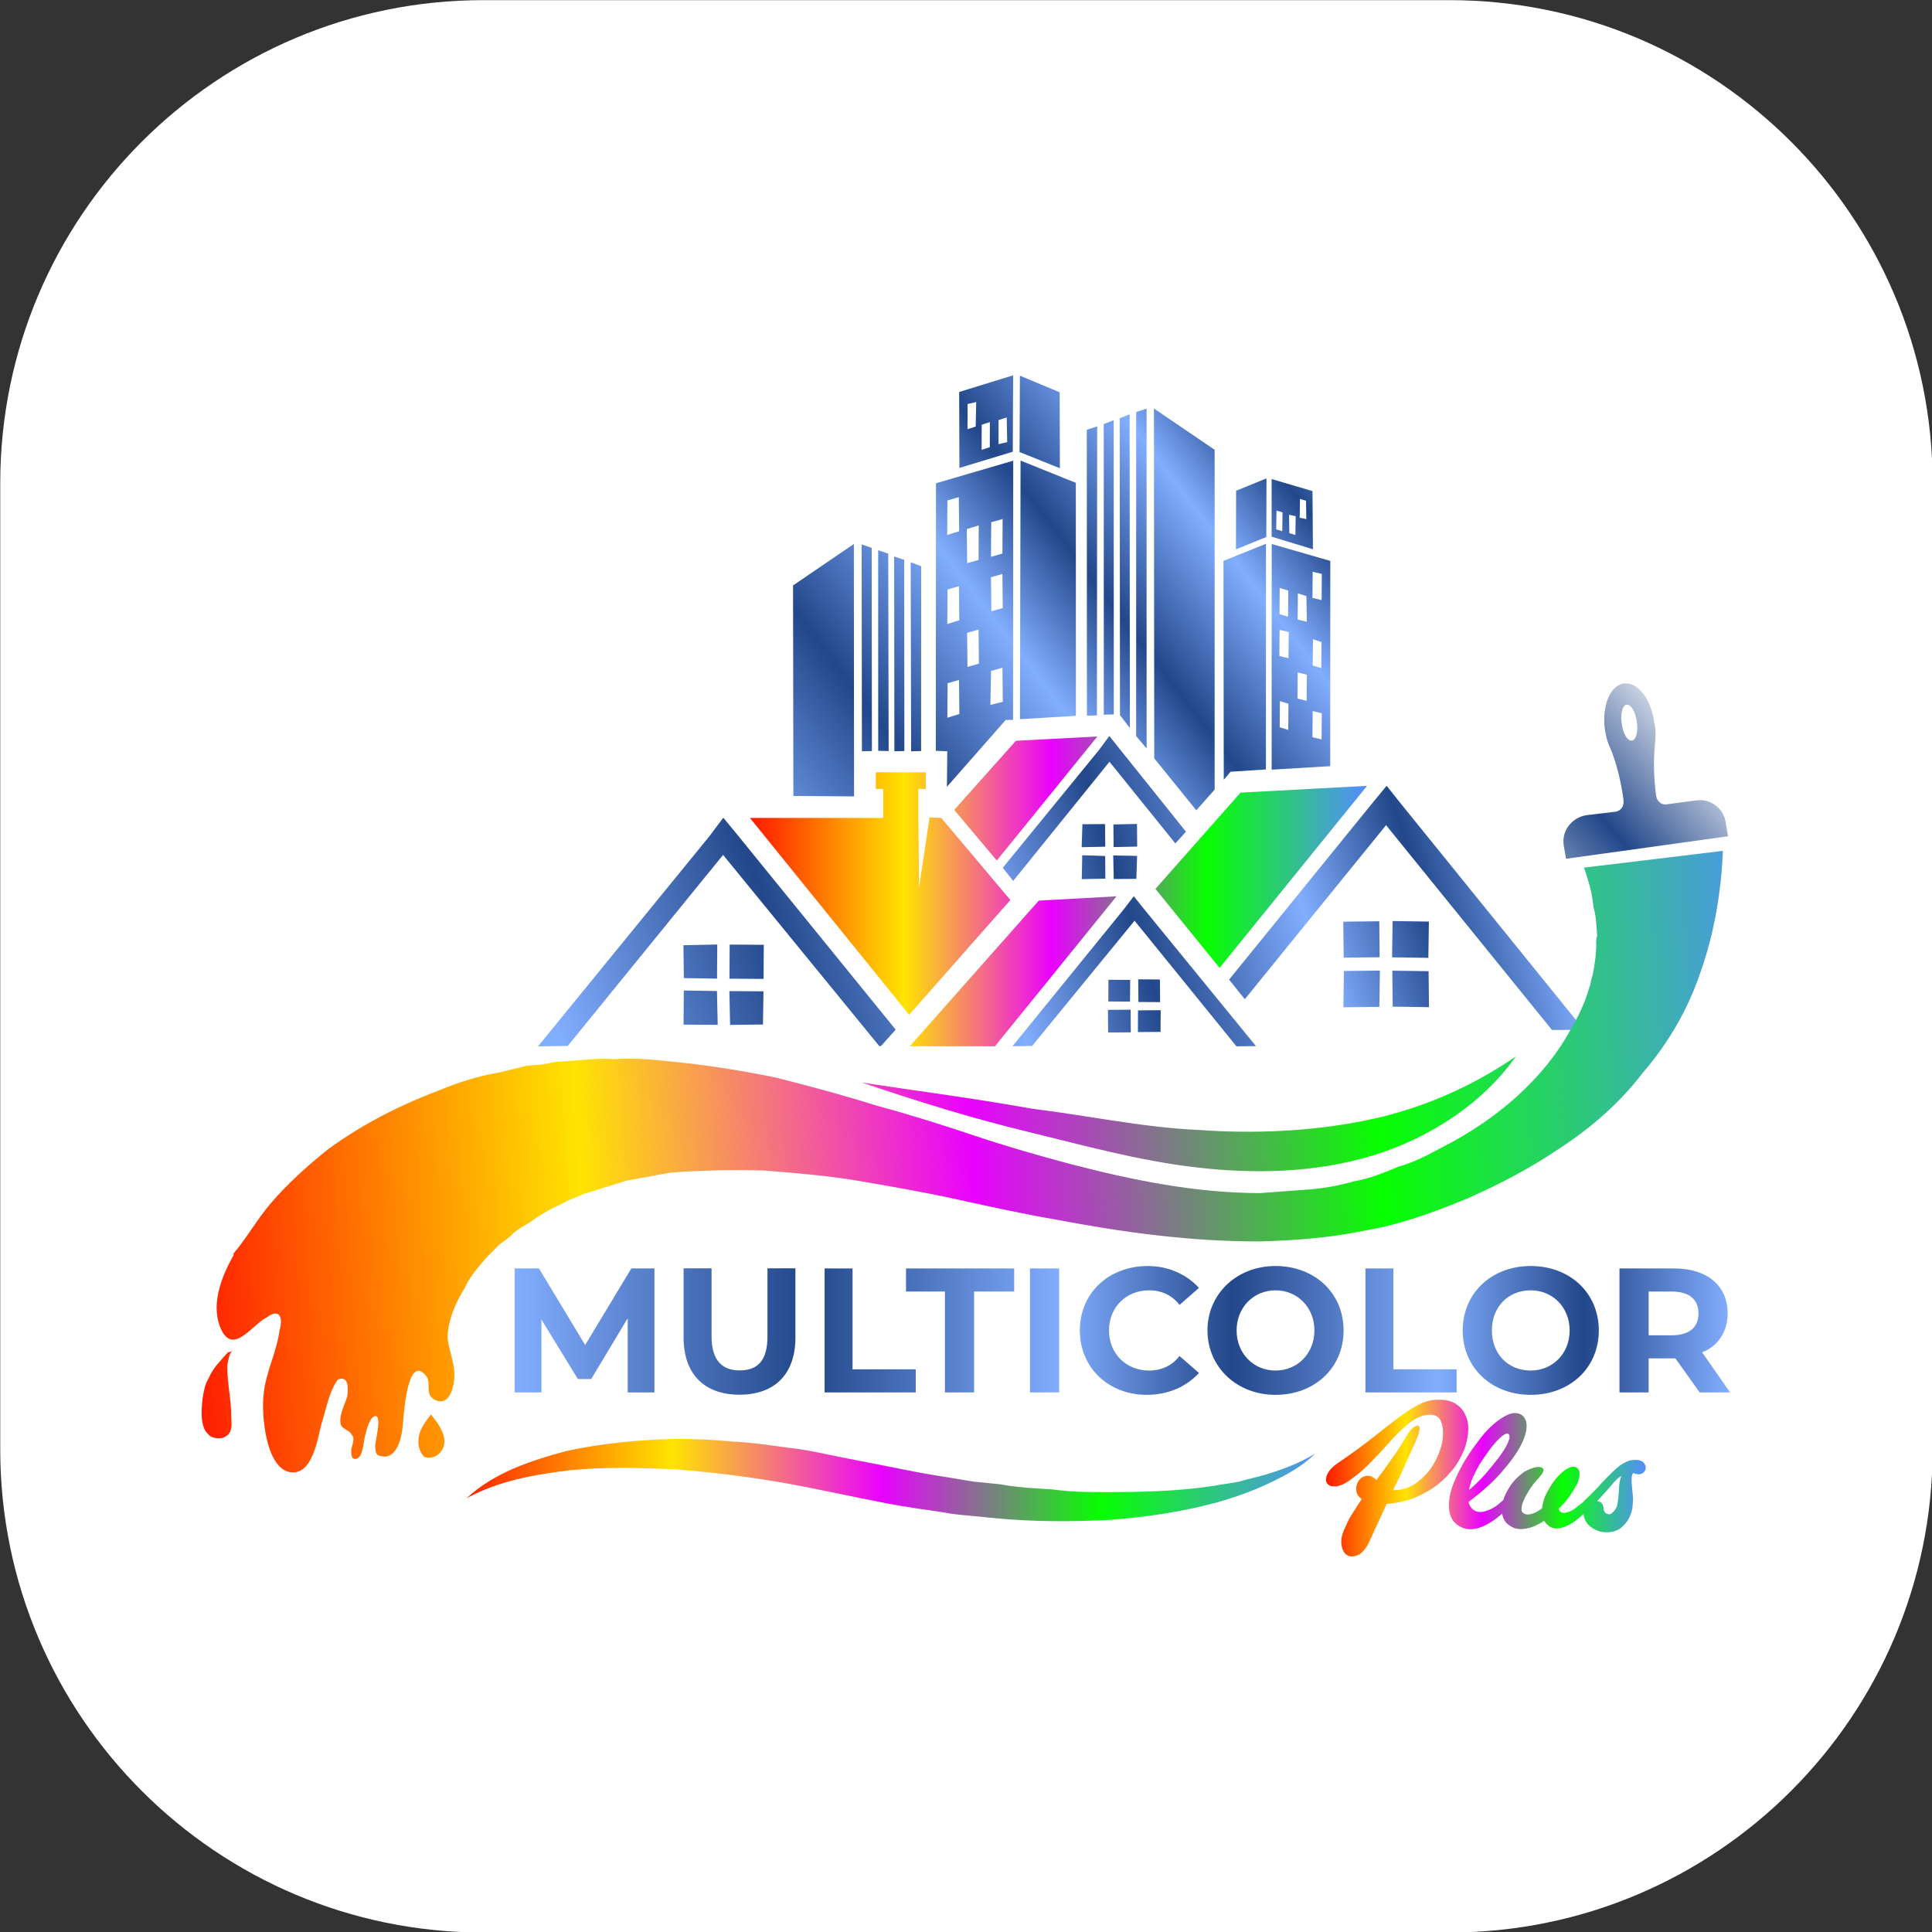
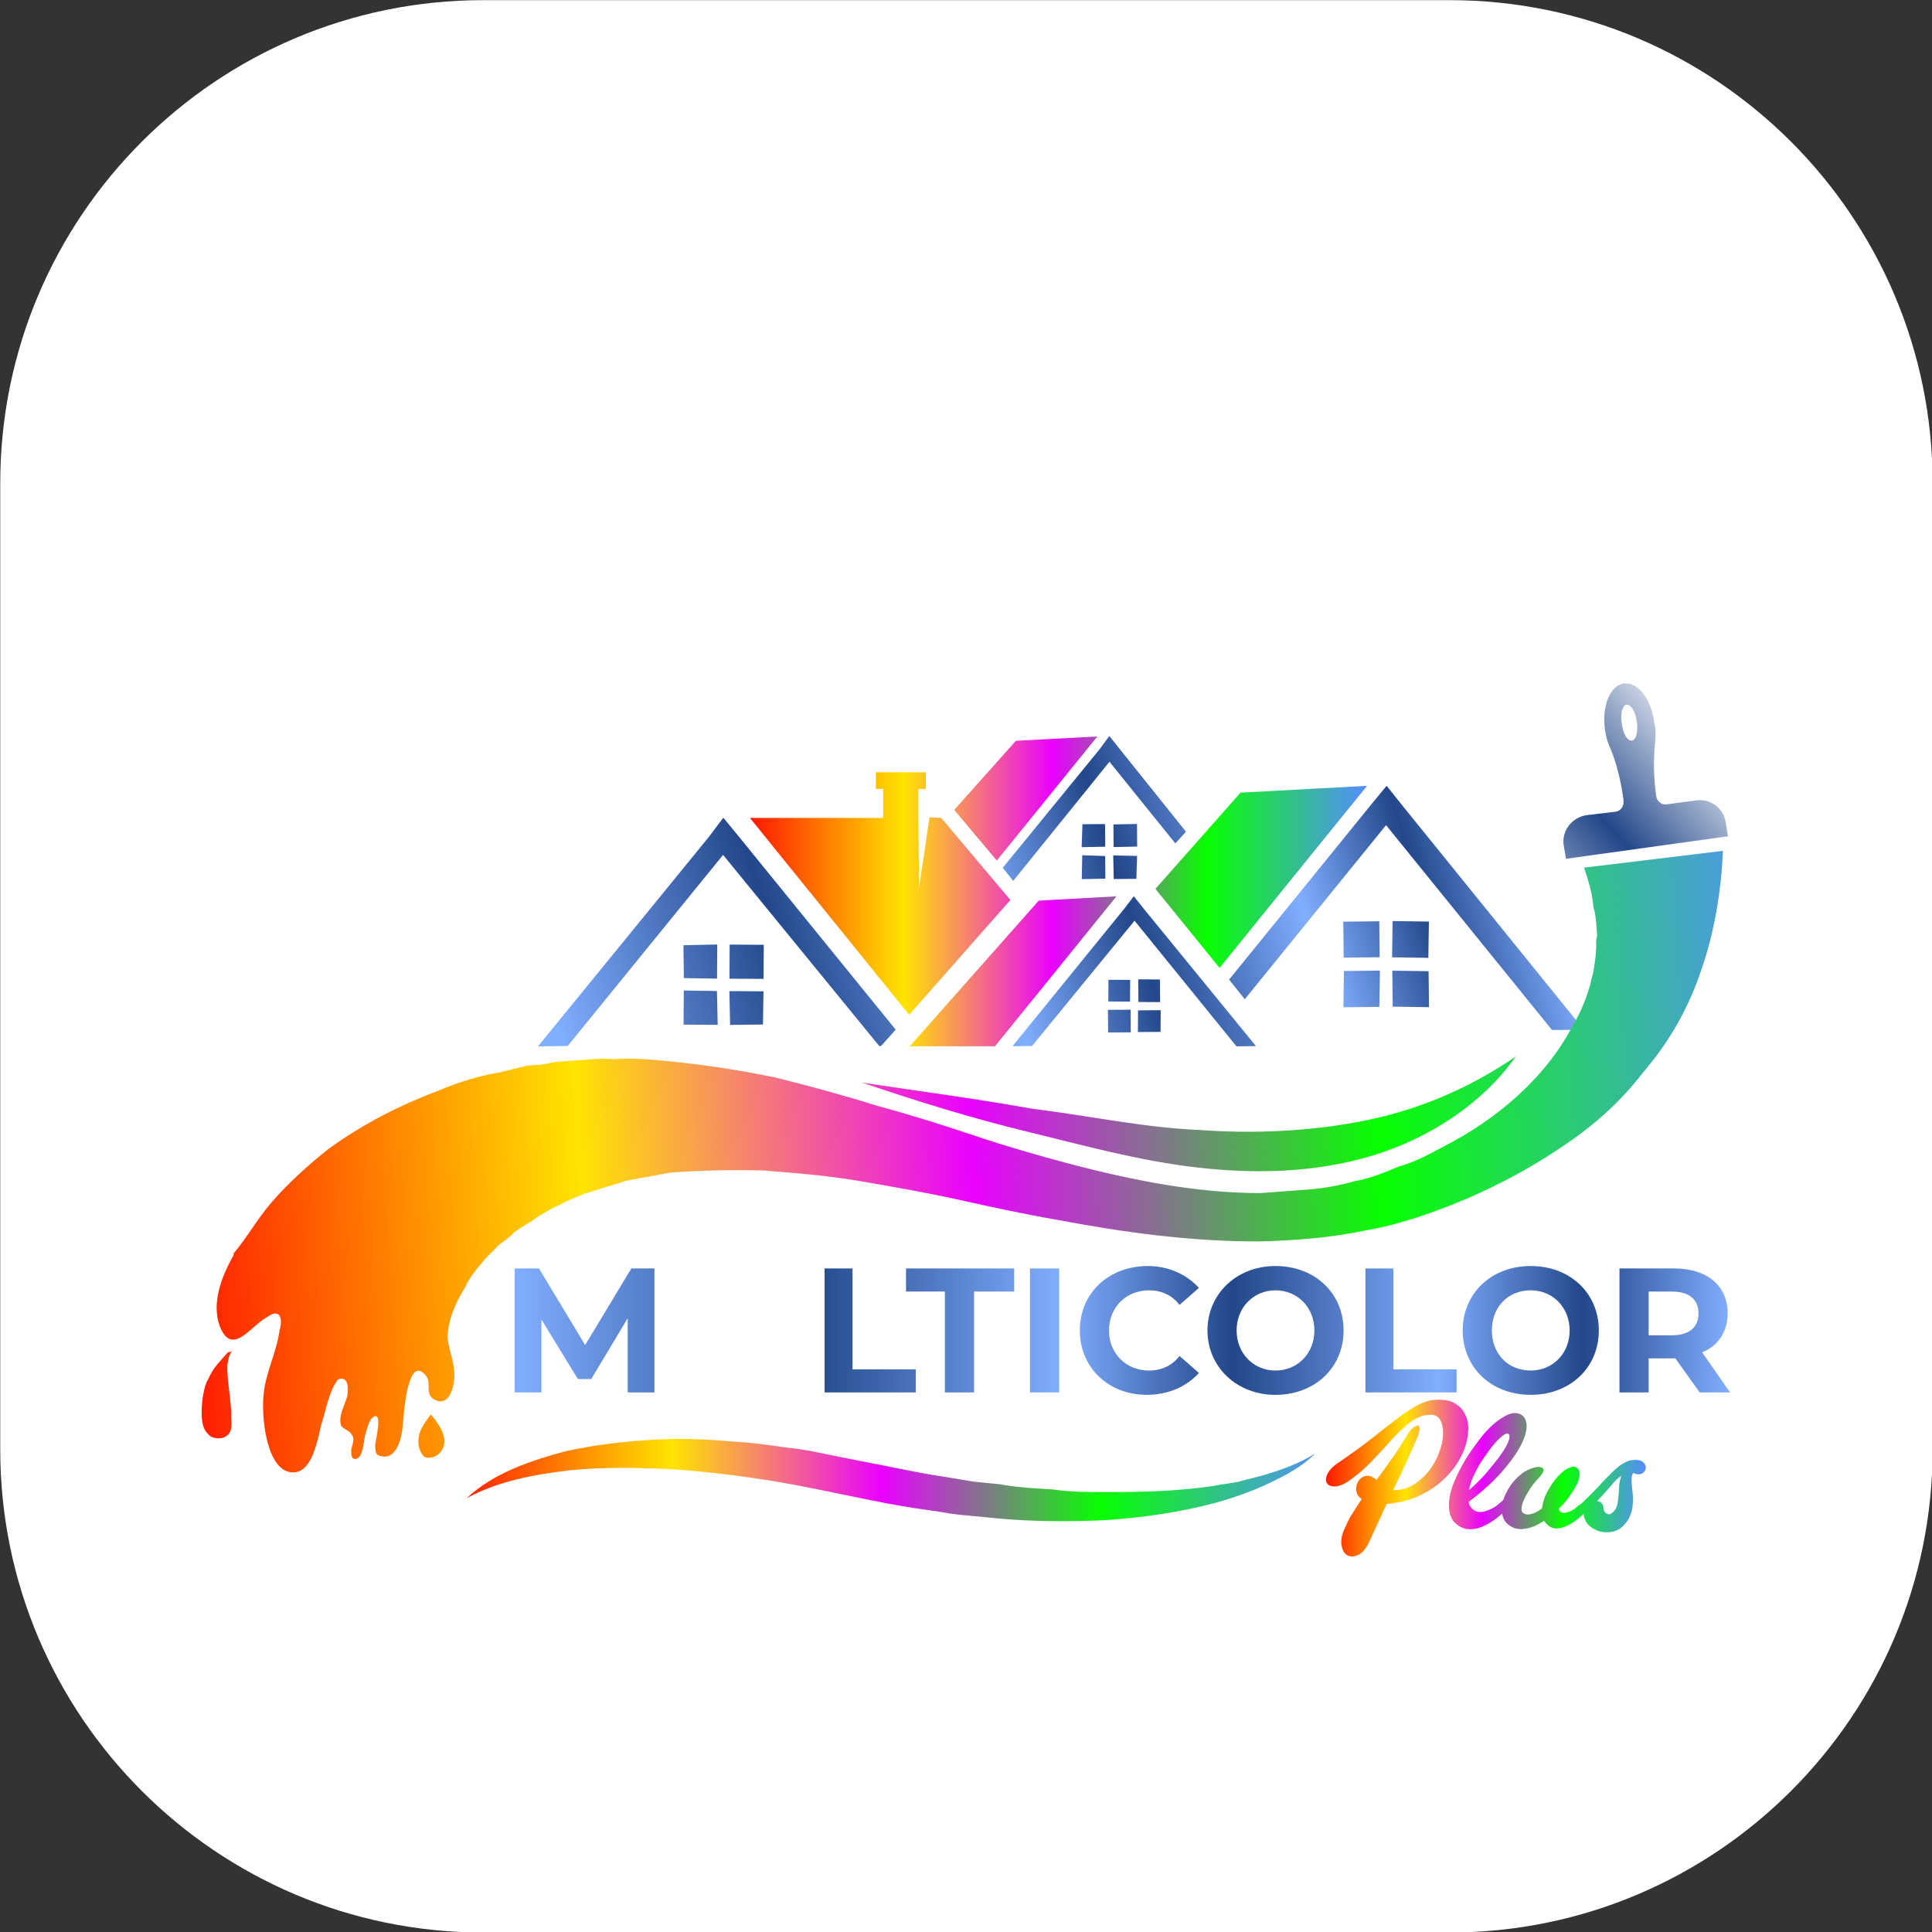
<svg xmlns="http://www.w3.org/2000/svg" width="100%" height="100%" viewBox="0 0 192 192" version="1.1" xml:space="preserve" style="fill-rule:evenodd;clip-rule:evenodd;stroke-linejoin:round;stroke-miterlimit:2;">
  <rect x="0" y="0" width="192" height="192" fill="#333333" stroke="none" />
  <g id="Squircle" transform="matrix(1.81,0,0,1.81,-120.886,-69.023)">
    <path d="M172.899,64.666C172.899,50.027 161.014,38.142 146.374,38.142L93.325,38.142C78.686,38.142 66.801,50.027 66.801,64.666L66.801,117.715C66.801,132.354 78.686,144.24 93.325,144.24L146.374,144.24C161.014,144.24 172.899,132.354 172.899,117.715L172.899,64.666Z" style="fill:white;" />
  </g>
  <g transform="matrix(0.876,0,0,0.876,-28.147,-28.148)">
    <g>
      <g transform="matrix(137.886,0,0,-137.886,90.517,183.064)">
        <path d="M0.093,-0.051L0.093,0.01L0.063,-0.04L0.052,-0.04L0.022,0.009L0.022,-0.051L-0,-0.051L-0,0.051L0.02,0.051L0.058,-0.012L0.096,0.051L0.115,0.051L0.115,-0.051L0.093,-0.051Z" style="fill:url(#_Linear1);fill-rule:nonzero;" />
      </g>
      <g transform="matrix(137.886,0,0,-137.886,90.517,183.186)">
-         <path d="M0.208,0.052L0.208,-0.004C0.208,-0.024 0.2,-0.032 0.185,-0.032C0.171,-0.032 0.162,-0.024 0.162,-0.004L0.162,0.052L0.139,0.052L0.139,-0.005C0.139,-0.035 0.156,-0.052 0.185,-0.052C0.214,-0.052 0.231,-0.035 0.231,-0.005L0.231,0.052L0.208,0.052Z" style="fill:url(#_Linear2);fill-rule:nonzero;" />
-       </g>
+         </g>
      <g transform="matrix(137.886,0,0,-137.886,90.517,183.065)">
        <path d="M0.255,0.051L0.255,-0.051L0.33,-0.051L0.33,-0.032L0.278,-0.032L0.278,0.051L0.255,0.051Z" style="fill:url(#_Linear3);fill-rule:nonzero;" />
      </g>
      <g transform="matrix(137.886,0,0,-137.886,90.517,183.065)">
        <path d="M0.322,0.051L0.322,0.032L0.354,0.032L0.354,-0.051L0.378,-0.051L0.378,0.032L0.411,0.032L0.411,0.051L0.322,0.051Z" style="fill:url(#_Linear4);fill-rule:nonzero;" />
      </g>
      <g transform="matrix(137.886,0,0,-137.886,90.517,183.065)">
        <rect x="0.424" y="-0.051" width="0.024" height="0.102" style="fill:url(#_Linear5);" />
      </g>
      <g transform="matrix(137.886,0,0,-137.886,90.517,183.065)">
        <path d="M0.465,0C0.465,-0.031 0.489,-0.053 0.52,-0.053C0.538,-0.053 0.553,-0.046 0.563,-0.035L0.547,-0.021C0.541,-0.029 0.532,-0.033 0.522,-0.033C0.503,-0.033 0.489,-0.019 0.489,0C0.489,0.019 0.503,0.033 0.522,0.033C0.532,0.033 0.541,0.029 0.547,0.021L0.563,0.035C0.553,0.046 0.538,0.053 0.521,0.053C0.489,0.053 0.465,0.031 0.465,0Z" style="fill:url(#_Linear6);fill-rule:nonzero;" />
      </g>
      <g transform="matrix(137.886,0,0,-137.886,90.517,183.065)">
        <path d="M0.57,0C0.57,-0.03 0.594,-0.053 0.626,-0.053C0.658,-0.053 0.682,-0.031 0.682,0C0.682,0.031 0.658,0.053 0.626,0.053C0.594,0.053 0.57,0.03 0.57,0ZM0.594,0C0.594,0.019 0.608,0.033 0.626,0.033C0.644,0.033 0.658,0.019 0.658,0C0.658,-0.019 0.644,-0.033 0.626,-0.033C0.608,-0.033 0.594,-0.019 0.594,0Z" style="fill:url(#_Linear7);fill-rule:nonzero;" />
      </g>
      <g transform="matrix(137.886,0,0,-137.886,90.517,183.065)">
        <path d="M0.7,0.051L0.7,-0.051L0.775,-0.051L0.775,-0.032L0.723,-0.032L0.723,0.051L0.7,0.051Z" style="fill:url(#_Linear8);fill-rule:nonzero;" />
      </g>
      <g transform="matrix(137.886,0,0,-137.886,90.517,183.065)">
        <path d="M0.78,0C0.78,-0.03 0.803,-0.053 0.836,-0.053C0.868,-0.053 0.892,-0.031 0.892,0C0.892,0.031 0.868,0.053 0.836,0.053C0.803,0.053 0.78,0.03 0.78,0ZM0.804,0C0.804,0.019 0.817,0.033 0.836,0.033C0.854,0.033 0.868,0.019 0.868,0C0.868,-0.019 0.854,-0.033 0.836,-0.033C0.817,-0.033 0.804,-0.019 0.804,0Z" style="fill:url(#_Linear9);fill-rule:nonzero;" />
      </g>
      <g transform="matrix(137.886,0,0,-137.886,90.517,183.065)">
        <path d="M0.909,0.051L0.909,-0.051L0.933,-0.051L0.933,-0.023L0.955,-0.023L0.975,-0.051L1,-0.051L0.977,-0.018C0.99,-0.013 0.998,-0.001 0.998,0.014C0.998,0.037 0.981,0.051 0.954,0.051L0.909,0.051ZM0.933,0.032L0.952,0.032C0.967,0.032 0.974,0.025 0.974,0.014C0.974,0.003 0.967,-0.004 0.952,-0.004L0.933,-0.004L0.933,0.032Z" style="fill:url(#_Linear10);fill-rule:nonzero;" />
      </g>
      <g transform="matrix(36.279,0,0,-36.279,182.55,199.885)">
        <path d="M0.293,0.233C0.274,0.224 0.253,0.21 0.23,0.193C0.207,0.176 0.18,0.155 0.15,0.131C0.12,0.107 0.083,0.08 0.039,0.05C0.021,0.038 0.01,0.026 0.004,0.013C-0.001,0.001 -0.001,-0.008 0.004,-0.015C0.009,-0.022 0.018,-0.025 0.032,-0.024C0.047,-0.022 0.064,-0.014 0.084,0.002C0.102,0.015 0.118,0.029 0.133,0.044C0.148,0.059 0.162,0.074 0.176,0.089C0.189,0.103 0.202,0.118 0.214,0.131C0.227,0.144 0.239,0.156 0.251,0.166C0.263,0.177 0.275,0.185 0.288,0.191C0.3,0.197 0.314,0.2 0.328,0.2C0.342,0.2 0.352,0.194 0.358,0.183C0.364,0.171 0.367,0.156 0.366,0.139C0.366,0.121 0.362,0.102 0.354,0.082C0.347,0.062 0.336,0.043 0.323,0.025C0.309,0.008 0.293,-0.007 0.274,-0.019C0.256,-0.03 0.234,-0.036 0.211,-0.036L0.21,-0.036C0.219,-0.018 0.227,-0.001 0.236,0.017C0.244,0.035 0.251,0.051 0.258,0.066C0.265,0.081 0.271,0.095 0.276,0.107C0.282,0.118 0.285,0.128 0.288,0.134C0.292,0.147 0.294,0.156 0.293,0.16C0.291,0.165 0.289,0.167 0.285,0.166C0.281,0.165 0.277,0.163 0.271,0.158C0.266,0.154 0.262,0.149 0.258,0.143C0.238,0.109 0.22,0.081 0.203,0.058C0.187,0.035 0.172,0.014 0.158,-0.004C0.155,-0.001 0.151,0.002 0.146,0.005C0.142,0.008 0.136,0.009 0.13,0.009C0.122,0.009 0.115,0.006 0.109,0.001C0.103,-0.004 0.099,-0.011 0.097,-0.018C0.094,-0.026 0.094,-0.034 0.096,-0.042C0.098,-0.051 0.104,-0.058 0.112,-0.064C0.103,-0.077 0.094,-0.091 0.086,-0.104C0.077,-0.117 0.069,-0.132 0.062,-0.149C0.05,-0.172 0.046,-0.192 0.049,-0.208C0.052,-0.225 0.058,-0.235 0.068,-0.24C0.078,-0.245 0.09,-0.244 0.104,-0.237C0.117,-0.229 0.129,-0.214 0.139,-0.19C0.145,-0.177 0.152,-0.161 0.161,-0.142C0.17,-0.122 0.18,-0.101 0.19,-0.079C0.223,-0.076 0.252,-0.07 0.279,-0.059C0.305,-0.048 0.328,-0.035 0.349,-0.019C0.369,-0.003 0.386,0.015 0.401,0.034C0.415,0.053 0.425,0.073 0.433,0.092C0.44,0.112 0.444,0.131 0.445,0.15C0.446,0.169 0.443,0.185 0.436,0.199C0.43,0.214 0.42,0.225 0.406,0.234C0.392,0.243 0.375,0.247 0.354,0.247C0.332,0.247 0.312,0.243 0.293,0.233Z" style="fill:url(#_Linear11);fill-rule:nonzero;" />
      </g>
      <g transform="matrix(36.279,0,0,-36.279,182.55,199.078)">
        <path d="M0.554,0.17C0.54,0.162 0.527,0.151 0.513,0.138C0.5,0.125 0.487,0.11 0.474,0.092C0.461,0.075 0.449,0.058 0.438,0.04C0.427,0.022 0.418,0.005 0.41,-0.012C0.402,-0.029 0.396,-0.044 0.392,-0.057C0.385,-0.083 0.383,-0.105 0.386,-0.123C0.389,-0.141 0.396,-0.155 0.408,-0.164C0.416,-0.171 0.426,-0.176 0.437,-0.179C0.449,-0.181 0.461,-0.181 0.475,-0.177C0.489,-0.173 0.504,-0.166 0.521,-0.155C0.538,-0.144 0.556,-0.128 0.576,-0.108C0.581,-0.103 0.584,-0.098 0.585,-0.093C0.585,-0.088 0.585,-0.084 0.582,-0.081C0.58,-0.078 0.577,-0.077 0.572,-0.078C0.567,-0.078 0.562,-0.082 0.556,-0.088C0.549,-0.094 0.541,-0.101 0.532,-0.108C0.523,-0.114 0.513,-0.119 0.504,-0.122C0.495,-0.126 0.486,-0.127 0.477,-0.126C0.468,-0.125 0.46,-0.12 0.454,-0.112C0.45,-0.108 0.448,-0.102 0.446,-0.095C0.495,-0.058 0.534,-0.022 0.561,0.012C0.589,0.045 0.608,0.075 0.618,0.1C0.628,0.125 0.63,0.145 0.625,0.16C0.619,0.175 0.608,0.183 0.591,0.183C0.579,0.183 0.567,0.178 0.554,0.17ZM0.46,-0.017C0.467,-0.003 0.474,0.012 0.482,0.025C0.491,0.039 0.5,0.052 0.509,0.064C0.518,0.077 0.527,0.087 0.535,0.096C0.543,0.104 0.55,0.111 0.557,0.115C0.563,0.119 0.568,0.12 0.571,0.118C0.576,0.113 0.575,0.104 0.569,0.09C0.563,0.076 0.553,0.061 0.54,0.043C0.527,0.026 0.512,0.008 0.496,-0.011C0.479,-0.029 0.463,-0.045 0.447,-0.058C0.45,-0.045 0.454,-0.031 0.46,-0.017Z" style="fill:url(#_Linear12);fill-rule:nonzero;" />
      </g>
      <g transform="matrix(36.279,0,0,-36.279,182.55,202.084)">
        <path d="M0.77,0.098C0.763,0.096 0.756,0.093 0.748,0.088C0.74,0.082 0.732,0.075 0.724,0.066C0.716,0.057 0.708,0.047 0.702,0.036C0.695,0.025 0.689,0.014 0.684,0.002C0.68,-0.01 0.677,-0.021 0.676,-0.032C0.663,-0.042 0.651,-0.048 0.641,-0.05C0.63,-0.053 0.622,-0.051 0.615,-0.045C0.612,-0.042 0.611,-0.037 0.612,-0.03C0.613,-0.022 0.615,-0.014 0.62,-0.004C0.624,0.006 0.631,0.017 0.639,0.03C0.647,0.042 0.657,0.054 0.669,0.067C0.677,0.076 0.681,0.084 0.681,0.088C0.68,0.093 0.676,0.096 0.67,0.097C0.664,0.098 0.656,0.097 0.647,0.094C0.637,0.091 0.629,0.087 0.62,0.082C0.606,0.072 0.593,0.06 0.582,0.046C0.571,0.031 0.563,0.016 0.557,0.001C0.552,-0.015 0.549,-0.03 0.551,-0.045C0.552,-0.06 0.558,-0.072 0.568,-0.081C0.576,-0.088 0.584,-0.092 0.593,-0.095C0.602,-0.097 0.611,-0.098 0.621,-0.096C0.631,-0.095 0.641,-0.092 0.652,-0.088C0.662,-0.083 0.672,-0.078 0.682,-0.071C0.685,-0.075 0.688,-0.079 0.69,-0.081C0.699,-0.09 0.709,-0.095 0.72,-0.095C0.731,-0.095 0.743,-0.092 0.755,-0.086C0.768,-0.08 0.78,-0.072 0.793,-0.061C0.806,-0.05 0.819,-0.038 0.832,-0.025C0.838,-0.019 0.842,-0.014 0.843,-0.008C0.843,-0.003 0.842,0 0.84,0.003C0.838,0.005 0.834,0.006 0.829,0.005C0.824,0.004 0.818,0.001 0.812,-0.005C0.804,-0.013 0.796,-0.02 0.788,-0.025C0.781,-0.032 0.774,-0.036 0.767,-0.04C0.76,-0.043 0.754,-0.045 0.748,-0.046C0.742,-0.047 0.738,-0.046 0.734,-0.043C0.731,-0.041 0.729,-0.038 0.728,-0.033C0.74,-0.022 0.75,-0.01 0.76,0.003C0.769,0.016 0.777,0.028 0.783,0.039C0.789,0.05 0.792,0.061 0.793,0.07C0.794,0.08 0.793,0.087 0.788,0.092C0.784,0.096 0.78,0.098 0.775,0.098C0.773,0.098 0.772,0.098 0.77,0.098Z" style="fill:url(#_Linear13);fill-rule:nonzero;" />
      </g>
      <g transform="matrix(36.279,0,0,-36.279,182.55,201.887)">
        <path d="M0.949,0.112C0.943,0.11 0.937,0.107 0.93,0.103C0.922,0.099 0.915,0.093 0.908,0.087C0.9,0.08 0.892,0.072 0.883,0.063C0.874,0.054 0.864,0.044 0.853,0.031C0.841,0.019 0.828,0.005 0.812,-0.01C0.809,-0.014 0.807,-0.017 0.808,-0.021C0.808,-0.025 0.81,-0.028 0.812,-0.031C0.809,-0.035 0.807,-0.039 0.806,-0.044C0.805,-0.048 0.805,-0.054 0.806,-0.059C0.809,-0.073 0.815,-0.084 0.824,-0.092C0.834,-0.101 0.845,-0.106 0.857,-0.11C0.869,-0.113 0.882,-0.113 0.895,-0.111C0.908,-0.108 0.919,-0.103 0.928,-0.094C0.938,-0.084 0.946,-0.074 0.95,-0.063C0.955,-0.053 0.958,-0.042 0.959,-0.031C0.96,-0.02 0.961,-0.009 0.96,0.001C0.959,0.012 0.958,0.022 0.957,0.031C0.956,0.04 0.956,0.048 0.956,0.055C0.956,0.063 0.958,0.069 0.961,0.073C0.972,0.068 0.981,0.068 0.988,0.071C0.995,0.075 0.999,0.08 1,0.087C1.001,0.093 0.999,0.099 0.994,0.105C0.989,0.111 0.98,0.114 0.969,0.114C0.961,0.114 0.955,0.113 0.949,0.112ZM0.878,-0.054C0.875,-0.053 0.873,-0.051 0.871,-0.047C0.869,-0.044 0.868,-0.04 0.868,-0.035C0.867,-0.029 0.865,-0.024 0.862,-0.021C0.858,-0.017 0.853,-0.015 0.848,-0.015C0.867,0.005 0.882,0.022 0.894,0.036C0.905,0.05 0.915,0.059 0.924,0.064C0.92,0.054 0.918,0.044 0.917,0.033C0.917,0.023 0.916,0.012 0.915,0.002C0.914,-0.008 0.913,-0.018 0.911,-0.027C0.909,-0.036 0.904,-0.044 0.897,-0.05C0.894,-0.053 0.891,-0.055 0.888,-0.056C0.887,-0.056 0.886,-0.056 0.884,-0.056C0.882,-0.056 0.88,-0.055 0.878,-0.054Z" style="fill:url(#_Linear14);fill-rule:nonzero;" />
      </g>
      <g transform="matrix(61.637,-54.856,-54.856,-61.637,199.007,138.047)">
        <path d="M0.386,0.117C0.37,0.128 0.342,0.114 0.324,0.087C0.319,0.079 0.315,0.072 0.313,0.064C0.305,0.041 0.293,0.019 0.279,-0.002L0.278,-0.003C0.274,-0.009 0.266,-0.011 0.26,-0.007L0.227,0.016C0.21,0.027 0.187,0.023 0.176,0.006L0.166,-0.01L0.353,-0.135L0.363,-0.119C0.374,-0.103 0.37,-0.08 0.353,-0.069L0.319,-0.046C0.313,-0.042 0.312,-0.034 0.316,-0.028C0.33,-0.007 0.347,0.013 0.366,0.03C0.371,0.035 0.377,0.041 0.381,0.049C0.399,0.075 0.401,0.104 0.388,0.115C0.387,0.116 0.386,0.117 0.386,0.117ZM0.347,0.078C0.354,0.089 0.364,0.096 0.369,0.093C0.374,0.089 0.372,0.078 0.364,0.066C0.357,0.055 0.347,0.048 0.342,0.051C0.342,0.051 0.341,0.052 0.341,0.052C0.337,0.055 0.339,0.067 0.347,0.078Z" style="fill:url(#_Linear15);fill-rule:nonzero;" />
      </g>
      <g transform="matrix(65.919,-50.975,-50.975,-65.919,119.409,130.756)">
-         <path d="M0.617,0.241L0.647,0.19L0.71,0.272L0.681,0.323L0.617,0.241ZM0.602,0.356L0.539,0.274L0.61,0.247L0.674,0.329L0.602,0.356ZM0.601,0.336L0.612,0.331L0.591,0.305L0.58,0.309L0.601,0.336ZM0.621,0.293L0.632,0.289L0.612,0.262L0.601,0.267L0.621,0.293ZM0.599,0.302L0.61,0.298L0.589,0.271L0.578,0.275L0.599,0.302ZM0.776,0.187L0.506,-0.162L0.507,-0.184L0.79,0.182L0.776,0.187ZM0.507,-0.201L0.509,-0.292L0.546,-0.285L0.829,0.081L0.798,0.176L0.507,-0.201ZM0.753,0.194L0.506,-0.126L0.506,-0.148L0.767,0.19L0.753,0.194ZM0.731,0.201L0.489,-0.112L0.5,-0.12L0.745,0.197L0.731,0.201ZM0.708,0.209L0.47,-0.099L0.481,-0.107L0.722,0.204L0.708,0.209ZM0.395,-0.047L0.458,-0.09L0.652,0.161L0.611,0.231L0.395,-0.047ZM0.501,0.277L0.278,-0.011L0.29,-0.021L0.26,-0.059L0.379,-0.036L0.387,-0.042L0.603,0.237L0.501,0.277ZM0.499,0.249L0.514,0.243L0.486,0.206L0.47,0.212L0.499,0.249ZM0.528,0.189L0.543,0.183L0.514,0.146L0.499,0.152L0.528,0.189ZM0.496,0.202L0.512,0.196L0.483,0.159L0.468,0.165L0.496,0.202ZM0.482,0.13L0.497,0.124L0.469,0.087L0.454,0.093L0.482,0.13ZM0.425,0.153L0.44,0.147L0.412,0.11L0.396,0.116L0.425,0.153ZM0.41,0.09L0.425,0.084L0.397,0.047L0.382,0.053L0.41,0.09ZM0.404,0.029L0.419,0.023L0.391,-0.014L0.375,-0.007L0.404,0.029ZM0.347,0.052L0.362,0.046L0.334,0.009L0.318,0.015L0.347,0.052ZM0.818,-0.06L0.852,-0.108L0.9,-0.045L0.866,0.002L0.818,-0.06ZM0.864,-0.063L0.88,-0.043L0.885,-0.05L0.87,-0.07L0.864,-0.063ZM0.829,-0.056L0.845,-0.036L0.85,-0.043L0.834,-0.063L0.829,-0.056ZM0.84,-0.071L0.855,-0.051L0.861,-0.058L0.845,-0.078L0.84,-0.071ZM0.818,0.019L0.769,-0.044L0.812,-0.056L0.861,0.007L0.818,0.019ZM0.624,-0.311L0.69,-0.356L0.861,-0.135L0.812,-0.068L0.624,-0.311ZM0.811,-0.16L0.833,-0.132L0.841,-0.142L0.819,-0.17L0.811,-0.16ZM0.762,-0.15L0.784,-0.122L0.791,-0.132L0.769,-0.16L0.762,-0.15ZM0.777,-0.171L0.799,-0.143L0.806,-0.153L0.785,-0.181L0.777,-0.171ZM0.727,-0.195L0.749,-0.167L0.757,-0.177L0.735,-0.205L0.727,-0.195ZM0.755,-0.233L0.777,-0.205L0.784,-0.215L0.762,-0.243L0.755,-0.233ZM0.711,-0.256L0.733,-0.228L0.741,-0.238L0.719,-0.266L0.711,-0.256ZM0.668,-0.272L0.69,-0.244L0.697,-0.254L0.675,-0.282L0.668,-0.272ZM0.695,-0.31L0.717,-0.282L0.725,-0.292L0.703,-0.32L0.695,-0.31ZM0.746,-0.046L0.564,-0.282L0.578,-0.279L0.618,-0.306L0.806,-0.063L0.746,-0.046ZM0.198,0.05L0.209,0.042L0.378,0.261L0.37,0.273L0.198,0.05ZM0.262,0.286L0.087,0.059L0.152,0.008L0.362,0.28L0.262,0.286ZM0.216,0.037L0.227,0.028L0.391,0.241L0.383,0.253L0.216,0.037ZM0.233,0.023L0.244,0.015L0.403,0.221L0.395,0.233L0.233,0.023ZM0.251,0.009L0.262,0.001L0.416,0.2L0.408,0.213L0.251,0.009Z" style="fill:url(#_Linear16);fill-rule:nonzero;" />
-       </g>
+         </g>
      <g transform="matrix(105.769,-34.537,-34.537,-105.769,98.432,158.015)">
        <path d="M0.613,0.186L0.482,0.102L0.488,0.086L0.619,0.171L0.657,0.071L0.671,0.079L0.633,0.18L0.627,0.196L0.613,0.186ZM0.858,0.046L0.666,-0.078L0.675,-0.102L0.867,0.022L0.963,-0.229L0.994,-0.239L0.889,0.036L0.88,0.06L0.858,0.046ZM0.207,0.225L-0.025,0.076L0.004,0.067L0.215,0.203L0.306,-0.032L0.308,-0.032L0.327,-0.021L0.236,0.216L0.227,0.239L0.207,0.225ZM0.596,0.087L0.619,0.08L0.626,0.102L0.603,0.109L0.596,0.087ZM0.565,0.097L0.588,0.09L0.595,0.112L0.573,0.119L0.565,0.097ZM0.586,0.056L0.608,0.049L0.616,0.071L0.593,0.079L0.586,0.056ZM0.555,0.066L0.578,0.059L0.585,0.081L0.563,0.089L0.555,0.066ZM0.587,0.024L0.435,-0.074L0.454,-0.08L0.593,0.009L0.652,-0.145L0.671,-0.151L0.606,0.017L0.6,0.033L0.587,0.024ZM0.831,-0.108L0.866,-0.12L0.878,-0.085L0.843,-0.073L0.831,-0.108ZM0.784,-0.093L0.819,-0.104L0.83,-0.069L0.795,-0.058L0.784,-0.093ZM0.182,0.081L0.215,0.07L0.226,0.103L0.193,0.114L0.182,0.081ZM0.138,0.096L0.17,0.085L0.181,0.118L0.148,0.128L0.138,0.096ZM0.816,-0.156L0.851,-0.168L0.862,-0.133L0.827,-0.121L0.816,-0.156ZM0.768,-0.141L0.803,-0.152L0.815,-0.117L0.78,-0.106L0.768,-0.141ZM0.571,-0.071L0.592,-0.078L0.599,-0.056L0.578,-0.049L0.571,-0.071ZM0.542,-0.061L0.563,-0.068L0.57,-0.047L0.549,-0.04L0.542,-0.061ZM0.168,0.036L0.2,0.026L0.211,0.058L0.178,0.069L0.168,0.036ZM0.123,0.051L0.156,0.04L0.166,0.073L0.134,0.084L0.123,0.051ZM0.561,-0.1L0.583,-0.107L0.59,-0.086L0.568,-0.079L0.561,-0.1ZM0.532,-0.091L0.554,-0.098L0.561,-0.076L0.539,-0.069L0.532,-0.091Z" style="fill:url(#_Linear17);fill-rule:nonzero;" />
      </g>
      <g transform="matrix(70.012,0,0,-70.012,117.209,133.255)">
        <path d="M0.431,0.244L0.331,0.132L0.4,0.05L0.563,0.251L0.431,0.244ZM0.204,0.193L0.204,0.166L0.216,0.166L0.216,0.119L0,0.119L0.258,-0.2L0.422,-0.014L0.31,0.119L0.291,0.12L0.274,0.006L0.273,0.119L0.273,0.119L0.273,0.166L0.285,0.166L0.285,0.193L0.204,0.193ZM0.795,0.16L0.657,0.004L0.666,-0.007L0.761,-0.124L1,0.171L0.795,0.16ZM0.468,-0.015L0.259,-0.251L0.397,-0.251L0.594,-0.008L0.468,-0.015Z" style="fill:url(#_Linear18);fill-rule:nonzero;" />
      </g>
      <g transform="matrix(99.019,0,0,-99.019,83.682,200.12)">
        <path d="M0.128,0.034C0.087,0.023 0.045,0.009 0.014,-0.02C0.051,-0 0.091,0.007 0.132,0.012C0.172,0.016 0.213,0.015 0.253,0.013C0.294,0.01 0.334,0.005 0.375,-0.002C0.415,-0.009 0.454,-0.018 0.496,-0.026C0.517,-0.03 0.538,-0.033 0.559,-0.036C0.569,-0.038 0.579,-0.039 0.59,-0.04L0.621,-0.043C0.663,-0.047 0.706,-0.047 0.748,-0.045C0.79,-0.042 0.832,-0.036 0.873,-0.025C0.894,-0.019 0.914,-0.012 0.933,-0.003C0.952,0.006 0.971,0.016 0.986,0.031C0.968,0.02 0.949,0.013 0.929,0.007C0.919,0.004 0.909,0.002 0.899,-0.001C0.889,-0.003 0.879,-0.004 0.869,-0.006C0.829,-0.012 0.788,-0.013 0.747,-0.013C0.727,-0.013 0.707,-0.013 0.686,-0.01L0.656,-0.008C0.646,-0.007 0.635,-0.006 0.625,-0.004L0.595,-0.001L0.565,0.004C0.544,0.007 0.524,0.011 0.504,0.015L0.443,0.027C0.423,0.031 0.402,0.036 0.381,0.038C0.36,0.041 0.339,0.044 0.318,0.045C0.297,0.047 0.276,0.048 0.254,0.048C0.212,0.047 0.169,0.043 0.128,0.034Z" style="fill:url(#_Linear19);fill-rule:nonzero;" />
      </g>
      <g transform="matrix(181.791,-13.551,-13.551,-181.791,53.481,171.615)">
        <path d="M0.883,0.16C0.885,0.152 0.887,0.144 0.887,0.135C0.888,0.131 0.888,0.127 0.888,0.123C0.888,0.121 0.888,0.119 0.888,0.117C0.887,0.115 0.887,0.113 0.887,0.111L0.886,0.104C0.886,0.104 0.884,0.094 0.883,0.092C0.882,0.09 0.882,0.088 0.881,0.086C0.878,0.078 0.874,0.07 0.869,0.063C0.85,0.032 0.818,0.008 0.782,-0.007C0.773,-0.011 0.764,-0.015 0.754,-0.017C0.745,-0.02 0.736,-0.023 0.726,-0.024C0.716,-0.026 0.707,-0.027 0.697,-0.027C0.692,-0.027 0.687,-0.027 0.682,-0.027C0.677,-0.027 0.672,-0.027 0.667,-0.027C0.627,-0.024 0.588,-0.013 0.55,-0C0.53,0.007 0.511,0.014 0.492,0.022C0.473,0.03 0.453,0.038 0.433,0.045C0.413,0.053 0.393,0.06 0.372,0.067C0.351,0.073 0.33,0.078 0.307,0.082C0.296,0.084 0.284,0.086 0.272,0.086C0.266,0.087 0.26,0.087 0.254,0.087C0.248,0.087 0.242,0.087 0.236,0.087L0.227,0.086L0.218,0.086C0.212,0.085 0.206,0.084 0.2,0.083C0.188,0.082 0.175,0.079 0.163,0.075C0.139,0.068 0.114,0.058 0.09,0.043C0.077,0.034 0.064,0.024 0.053,0.013C0.043,0.003 0.036,-0.008 0.027,-0.017L0.027,-0.018C0.019,-0.03 0.011,-0.046 0.015,-0.061C0.021,-0.082 0.035,-0.062 0.045,-0.058C0.053,-0.053 0.055,-0.059 0.052,-0.067C0.049,-0.081 0.041,-0.093 0.039,-0.107C0.037,-0.118 0.037,-0.15 0.051,-0.155C0.066,-0.16 0.071,-0.134 0.074,-0.126C0.078,-0.116 0.08,-0.107 0.086,-0.1C0.093,-0.098 0.092,-0.106 0.091,-0.111C0.089,-0.116 0.084,-0.124 0.086,-0.129C0.088,-0.132 0.091,-0.132 0.092,-0.135C0.094,-0.137 0.092,-0.141 0.091,-0.144C0.091,-0.146 0.09,-0.151 0.094,-0.15C0.098,-0.149 0.099,-0.14 0.1,-0.137C0.101,-0.134 0.103,-0.127 0.106,-0.125C0.113,-0.121 0.106,-0.141 0.106,-0.143C0.106,-0.148 0.106,-0.149 0.111,-0.15C0.119,-0.151 0.123,-0.139 0.124,-0.132C0.125,-0.127 0.13,-0.086 0.141,-0.102C0.144,-0.107 0.139,-0.113 0.145,-0.117C0.153,-0.122 0.157,-0.112 0.158,-0.106C0.16,-0.096 0.156,-0.088 0.156,-0.079C0.157,-0.068 0.163,-0.057 0.169,-0.049C0.172,-0.043 0.178,-0.037 0.183,-0.032C0.186,-0.029 0.189,-0.027 0.192,-0.024C0.195,-0.022 0.199,-0.02 0.202,-0.017C0.205,-0.015 0.209,-0.013 0.213,-0.011C0.216,-0.009 0.22,-0.007 0.224,-0.005C0.228,-0.003 0.232,-0.002 0.236,-0L0.242,0.002L0.248,0.004C0.253,0.005 0.257,0.006 0.261,0.007C0.266,0.008 0.27,0.009 0.274,0.01C0.283,0.011 0.293,0.012 0.302,0.013C0.321,0.013 0.34,0.012 0.36,0.01C0.379,0.007 0.399,0.004 0.419,-0.001C0.439,-0.006 0.459,-0.011 0.479,-0.017C0.499,-0.023 0.519,-0.029 0.539,-0.034C0.58,-0.045 0.622,-0.054 0.665,-0.057C0.687,-0.058 0.709,-0.058 0.731,-0.055C0.752,-0.053 0.774,-0.047 0.795,-0.04C0.815,-0.033 0.836,-0.024 0.855,-0.013C0.875,-0.002 0.894,0.012 0.91,0.03C0.927,0.047 0.941,0.067 0.951,0.091C0.961,0.114 0.967,0.139 0.97,0.164L0.883,0.16ZM0.734,0.013C0.701,0.009 0.666,0.01 0.632,0.015C0.598,0.019 0.564,0.029 0.529,0.036C0.494,0.045 0.46,0.052 0.425,0.06C0.458,0.046 0.491,0.033 0.525,0.022C0.559,0.011 0.592,-0.001 0.628,-0.008C0.664,-0.015 0.702,-0.017 0.738,-0.009C0.774,-0.001 0.809,0.018 0.832,0.046C0.801,0.028 0.768,0.017 0.734,0.013ZM0.019,-0.078C0.014,-0.083 0.009,-0.087 0.006,-0.093C0.003,-0.097 0.002,-0.102 0.001,-0.106C0,-0.112 -0.002,-0.123 0.003,-0.128C0.005,-0.131 0.011,-0.132 0.014,-0.13C0.018,-0.128 0.018,-0.123 0.018,-0.119C0.019,-0.108 0.017,-0.097 0.018,-0.086C0.019,-0.083 0.019,-0.08 0.022,-0.077C0.021,-0.078 0.02,-0.078 0.019,-0.078ZM0.133,-0.144C0.133,-0.146 0.134,-0.15 0.136,-0.152C0.14,-0.154 0.145,-0.152 0.147,-0.149C0.152,-0.143 0.148,-0.134 0.142,-0.126C0.137,-0.132 0.133,-0.136 0.133,-0.144Z" style="fill:url(#_Linear20);fill-rule:nonzero;" />
      </g>
    </g>
  </g>
  <defs>
    <linearGradient id="_Linear1" x1="0" y1="0" x2="1" y2="0" gradientUnits="userSpaceOnUse" gradientTransform="matrix(1,0,0,-1,0,-7.39161e-06)">
      <stop offset="0" style="stop-color:rgb(130,174,255);stop-opacity:1" />
      <stop offset="0.24" style="stop-color:rgb(34,71,138);stop-opacity:1" />
      <stop offset="0.45" style="stop-color:rgb(130,174,255);stop-opacity:1" />
      <stop offset="0.59" style="stop-color:rgb(34,71,138);stop-opacity:1" />
      <stop offset="0.76" style="stop-color:rgb(130,174,255);stop-opacity:1" />
      <stop offset="0.88" style="stop-color:rgb(34,71,138);stop-opacity:1" />
      <stop offset="1" style="stop-color:rgb(130,174,255);stop-opacity:1" />
    </linearGradient>
    <linearGradient id="_Linear2" x1="0" y1="0" x2="1" y2="0" gradientUnits="userSpaceOnUse" gradientTransform="matrix(1,0,0,-1,0,-6.15001e-07)">
      <stop offset="0" style="stop-color:rgb(130,174,255);stop-opacity:1" />
      <stop offset="0.24" style="stop-color:rgb(34,71,138);stop-opacity:1" />
      <stop offset="0.45" style="stop-color:rgb(130,174,255);stop-opacity:1" />
      <stop offset="0.59" style="stop-color:rgb(34,71,138);stop-opacity:1" />
      <stop offset="0.76" style="stop-color:rgb(130,174,255);stop-opacity:1" />
      <stop offset="0.88" style="stop-color:rgb(34,71,138);stop-opacity:1" />
      <stop offset="1" style="stop-color:rgb(130,174,255);stop-opacity:1" />
    </linearGradient>
    <linearGradient id="_Linear3" x1="0" y1="0" x2="1" y2="0" gradientUnits="userSpaceOnUse" gradientTransform="matrix(1,0,0,-1,0,-1.39245e-07)">
      <stop offset="0" style="stop-color:rgb(130,174,255);stop-opacity:1" />
      <stop offset="0.24" style="stop-color:rgb(34,71,138);stop-opacity:1" />
      <stop offset="0.45" style="stop-color:rgb(130,174,255);stop-opacity:1" />
      <stop offset="0.59" style="stop-color:rgb(34,71,138);stop-opacity:1" />
      <stop offset="0.76" style="stop-color:rgb(130,174,255);stop-opacity:1" />
      <stop offset="0.88" style="stop-color:rgb(34,71,138);stop-opacity:1" />
      <stop offset="1" style="stop-color:rgb(130,174,255);stop-opacity:1" />
    </linearGradient>
    <linearGradient id="_Linear4" x1="0" y1="0" x2="1" y2="0" gradientUnits="userSpaceOnUse" gradientTransform="matrix(1,0,0,-1,0,-1.39245e-07)">
      <stop offset="0" style="stop-color:rgb(130,174,255);stop-opacity:1" />
      <stop offset="0.24" style="stop-color:rgb(34,71,138);stop-opacity:1" />
      <stop offset="0.45" style="stop-color:rgb(130,174,255);stop-opacity:1" />
      <stop offset="0.59" style="stop-color:rgb(34,71,138);stop-opacity:1" />
      <stop offset="0.76" style="stop-color:rgb(130,174,255);stop-opacity:1" />
      <stop offset="0.88" style="stop-color:rgb(34,71,138);stop-opacity:1" />
      <stop offset="1" style="stop-color:rgb(130,174,255);stop-opacity:1" />
    </linearGradient>
    <linearGradient id="_Linear5" x1="0" y1="0" x2="1" y2="0" gradientUnits="userSpaceOnUse" gradientTransform="matrix(1,0,0,-1,0,-1.39245e-07)">
      <stop offset="0" style="stop-color:rgb(130,174,255);stop-opacity:1" />
      <stop offset="0.24" style="stop-color:rgb(34,71,138);stop-opacity:1" />
      <stop offset="0.45" style="stop-color:rgb(130,174,255);stop-opacity:1" />
      <stop offset="0.59" style="stop-color:rgb(34,71,138);stop-opacity:1" />
      <stop offset="0.76" style="stop-color:rgb(130,174,255);stop-opacity:1" />
      <stop offset="0.88" style="stop-color:rgb(34,71,138);stop-opacity:1" />
      <stop offset="1" style="stop-color:rgb(130,174,255);stop-opacity:1" />
    </linearGradient>
    <linearGradient id="_Linear6" x1="0" y1="0" x2="1" y2="0" gradientUnits="userSpaceOnUse" gradientTransform="matrix(1,0,0,-1,0,-1.39245e-07)">
      <stop offset="0" style="stop-color:rgb(130,174,255);stop-opacity:1" />
      <stop offset="0.24" style="stop-color:rgb(34,71,138);stop-opacity:1" />
      <stop offset="0.45" style="stop-color:rgb(130,174,255);stop-opacity:1" />
      <stop offset="0.59" style="stop-color:rgb(34,71,138);stop-opacity:1" />
      <stop offset="0.76" style="stop-color:rgb(130,174,255);stop-opacity:1" />
      <stop offset="0.88" style="stop-color:rgb(34,71,138);stop-opacity:1" />
      <stop offset="1" style="stop-color:rgb(130,174,255);stop-opacity:1" />
    </linearGradient>
    <linearGradient id="_Linear7" x1="0" y1="0" x2="1" y2="0" gradientUnits="userSpaceOnUse" gradientTransform="matrix(1,0,0,-1,0,-1.39245e-07)">
      <stop offset="0" style="stop-color:rgb(130,174,255);stop-opacity:1" />
      <stop offset="0.24" style="stop-color:rgb(34,71,138);stop-opacity:1" />
      <stop offset="0.45" style="stop-color:rgb(130,174,255);stop-opacity:1" />
      <stop offset="0.59" style="stop-color:rgb(34,71,138);stop-opacity:1" />
      <stop offset="0.76" style="stop-color:rgb(130,174,255);stop-opacity:1" />
      <stop offset="0.88" style="stop-color:rgb(34,71,138);stop-opacity:1" />
      <stop offset="1" style="stop-color:rgb(130,174,255);stop-opacity:1" />
    </linearGradient>
    <linearGradient id="_Linear8" x1="0" y1="0" x2="1" y2="0" gradientUnits="userSpaceOnUse" gradientTransform="matrix(1,0,0,-1,0,-1.39245e-07)">
      <stop offset="0" style="stop-color:rgb(130,174,255);stop-opacity:1" />
      <stop offset="0.24" style="stop-color:rgb(34,71,138);stop-opacity:1" />
      <stop offset="0.45" style="stop-color:rgb(130,174,255);stop-opacity:1" />
      <stop offset="0.59" style="stop-color:rgb(34,71,138);stop-opacity:1" />
      <stop offset="0.76" style="stop-color:rgb(130,174,255);stop-opacity:1" />
      <stop offset="0.88" style="stop-color:rgb(34,71,138);stop-opacity:1" />
      <stop offset="1" style="stop-color:rgb(130,174,255);stop-opacity:1" />
    </linearGradient>
    <linearGradient id="_Linear9" x1="0" y1="0" x2="1" y2="0" gradientUnits="userSpaceOnUse" gradientTransform="matrix(1,0,0,-1,0,-1.39245e-07)">
      <stop offset="0" style="stop-color:rgb(130,174,255);stop-opacity:1" />
      <stop offset="0.24" style="stop-color:rgb(34,71,138);stop-opacity:1" />
      <stop offset="0.45" style="stop-color:rgb(130,174,255);stop-opacity:1" />
      <stop offset="0.59" style="stop-color:rgb(34,71,138);stop-opacity:1" />
      <stop offset="0.76" style="stop-color:rgb(130,174,255);stop-opacity:1" />
      <stop offset="0.88" style="stop-color:rgb(34,71,138);stop-opacity:1" />
      <stop offset="1" style="stop-color:rgb(130,174,255);stop-opacity:1" />
    </linearGradient>
    <linearGradient id="_Linear10" x1="0" y1="0" x2="1" y2="0" gradientUnits="userSpaceOnUse" gradientTransform="matrix(1,0,0,-1,0,-1.39245e-07)">
      <stop offset="0" style="stop-color:rgb(130,174,255);stop-opacity:1" />
      <stop offset="0.24" style="stop-color:rgb(34,71,138);stop-opacity:1" />
      <stop offset="0.45" style="stop-color:rgb(130,174,255);stop-opacity:1" />
      <stop offset="0.59" style="stop-color:rgb(34,71,138);stop-opacity:1" />
      <stop offset="0.76" style="stop-color:rgb(130,174,255);stop-opacity:1" />
      <stop offset="0.88" style="stop-color:rgb(34,71,138);stop-opacity:1" />
      <stop offset="1" style="stop-color:rgb(130,174,255);stop-opacity:1" />
    </linearGradient>
    <linearGradient id="_Linear11" x1="0" y1="0" x2="1" y2="0" gradientUnits="userSpaceOnUse" gradientTransform="matrix(1,0,0,-1,0,0.002)">
      <stop offset="0" style="stop-color:rgb(255,24,1);stop-opacity:1" />
      <stop offset="0.25" style="stop-color:rgb(255,228,1);stop-opacity:1" />
      <stop offset="0.49" style="stop-color:rgb(233,1,255);stop-opacity:1" />
      <stop offset="0.74" style="stop-color:rgb(7,255,1);stop-opacity:1" />
      <stop offset="1" style="stop-color:rgb(85,140,255);stop-opacity:1" />
    </linearGradient>
    <linearGradient id="_Linear12" x1="0" y1="0" x2="1" y2="0" gradientUnits="userSpaceOnUse" gradientTransform="matrix(1,0,0,-1,0,0.001)">
      <stop offset="0" style="stop-color:rgb(255,24,1);stop-opacity:1" />
      <stop offset="0.25" style="stop-color:rgb(255,228,1);stop-opacity:1" />
      <stop offset="0.49" style="stop-color:rgb(233,1,255);stop-opacity:1" />
      <stop offset="0.74" style="stop-color:rgb(7,255,1);stop-opacity:1" />
      <stop offset="1" style="stop-color:rgb(85,140,255);stop-opacity:1" />
    </linearGradient>
    <linearGradient id="_Linear13" x1="0" y1="0" x2="1" y2="0" gradientUnits="userSpaceOnUse" gradientTransform="matrix(1,0,0,-1,0,0.001)">
      <stop offset="0" style="stop-color:rgb(255,24,1);stop-opacity:1" />
      <stop offset="0.25" style="stop-color:rgb(255,228,1);stop-opacity:1" />
      <stop offset="0.49" style="stop-color:rgb(233,1,255);stop-opacity:1" />
      <stop offset="0.74" style="stop-color:rgb(7,255,1);stop-opacity:1" />
      <stop offset="1" style="stop-color:rgb(85,140,255);stop-opacity:1" />
    </linearGradient>
    <linearGradient id="_Linear14" x1="0" y1="0" x2="1" y2="0" gradientUnits="userSpaceOnUse" gradientTransform="matrix(1,0,0,-1,0,0.001)">
      <stop offset="0" style="stop-color:rgb(255,24,1);stop-opacity:1" />
      <stop offset="0.25" style="stop-color:rgb(255,228,1);stop-opacity:1" />
      <stop offset="0.49" style="stop-color:rgb(233,1,255);stop-opacity:1" />
      <stop offset="0.74" style="stop-color:rgb(7,255,1);stop-opacity:1" />
      <stop offset="1" style="stop-color:rgb(85,140,255);stop-opacity:1" />
    </linearGradient>
    <linearGradient id="_Linear15" x1="0" y1="0" x2="1" y2="0" gradientUnits="userSpaceOnUse" gradientTransform="matrix(1,5.55112e-17,5.55112e-17,-1,0,-0.007)">
      <stop offset="0" style="stop-color:white;stop-opacity:1" />
      <stop offset="0.24" style="stop-color:rgb(34,71,138);stop-opacity:1" />
      <stop offset="0.45" style="stop-color:white;stop-opacity:1" />
      <stop offset="0.59" style="stop-color:rgb(34,71,138);stop-opacity:1" />
      <stop offset="0.76" style="stop-color:white;stop-opacity:1" />
      <stop offset="0.88" style="stop-color:rgb(34,71,138);stop-opacity:1" />
      <stop offset="1" style="stop-color:white;stop-opacity:1" />
    </linearGradient>
    <linearGradient id="_Linear16" x1="0" y1="0" x2="1" y2="0" gradientUnits="userSpaceOnUse" gradientTransform="matrix(1,-5.55112e-17,-5.55112e-17,-1,0,-1.41888e-05)">
      <stop offset="0" style="stop-color:rgb(130,174,255);stop-opacity:1" />
      <stop offset="0.24" style="stop-color:rgb(34,71,138);stop-opacity:1" />
      <stop offset="0.45" style="stop-color:rgb(130,174,255);stop-opacity:1" />
      <stop offset="0.59" style="stop-color:rgb(34,71,138);stop-opacity:1" />
      <stop offset="0.76" style="stop-color:rgb(130,174,255);stop-opacity:1" />
      <stop offset="0.88" style="stop-color:rgb(34,71,138);stop-opacity:1" />
      <stop offset="1" style="stop-color:rgb(130,174,255);stop-opacity:1" />
    </linearGradient>
    <linearGradient id="_Linear17" x1="0" y1="0" x2="1" y2="0" gradientUnits="userSpaceOnUse" gradientTransform="matrix(1,0,0,-1,0,1.98383e-06)">
      <stop offset="0" style="stop-color:rgb(130,174,255);stop-opacity:1" />
      <stop offset="0.24" style="stop-color:rgb(34,71,138);stop-opacity:1" />
      <stop offset="0.45" style="stop-color:rgb(130,174,255);stop-opacity:1" />
      <stop offset="0.59" style="stop-color:rgb(34,71,138);stop-opacity:1" />
      <stop offset="0.76" style="stop-color:rgb(130,174,255);stop-opacity:1" />
      <stop offset="0.88" style="stop-color:rgb(34,71,138);stop-opacity:1" />
      <stop offset="1" style="stop-color:rgb(130,174,255);stop-opacity:1" />
    </linearGradient>
    <linearGradient id="_Linear18" x1="0" y1="0" x2="1" y2="0" gradientUnits="userSpaceOnUse" gradientTransform="matrix(1,0,0,-1,0,9.88118e-06)">
      <stop offset="0" style="stop-color:rgb(255,24,1);stop-opacity:1" />
      <stop offset="0.25" style="stop-color:rgb(255,228,1);stop-opacity:1" />
      <stop offset="0.49" style="stop-color:rgb(233,1,255);stop-opacity:1" />
      <stop offset="0.74" style="stop-color:rgb(7,255,1);stop-opacity:1" />
      <stop offset="1" style="stop-color:rgb(85,140,255);stop-opacity:1" />
    </linearGradient>
    <linearGradient id="_Linear19" x1="0" y1="0" x2="1" y2="0" gradientUnits="userSpaceOnUse" gradientTransform="matrix(1,0,0,-1,0,0.001)">
      <stop offset="0" style="stop-color:rgb(255,24,1);stop-opacity:1" />
      <stop offset="0.25" style="stop-color:rgb(255,228,1);stop-opacity:1" />
      <stop offset="0.49" style="stop-color:rgb(233,1,255);stop-opacity:1" />
      <stop offset="0.74" style="stop-color:rgb(7,255,1);stop-opacity:1" />
      <stop offset="1" style="stop-color:rgb(85,140,255);stop-opacity:1" />
    </linearGradient>
    <linearGradient id="_Linear20" x1="0" y1="0" x2="1" y2="0" gradientUnits="userSpaceOnUse" gradientTransform="matrix(1,1.38778e-17,1.38778e-17,-1,0,0.004)">
      <stop offset="0" style="stop-color:rgb(255,24,1);stop-opacity:1" />
      <stop offset="0.25" style="stop-color:rgb(255,228,1);stop-opacity:1" />
      <stop offset="0.49" style="stop-color:rgb(233,1,255);stop-opacity:1" />
      <stop offset="0.74" style="stop-color:rgb(7,255,1);stop-opacity:1" />
      <stop offset="1" style="stop-color:rgb(85,140,255);stop-opacity:1" />
    </linearGradient>
  </defs>
</svg>